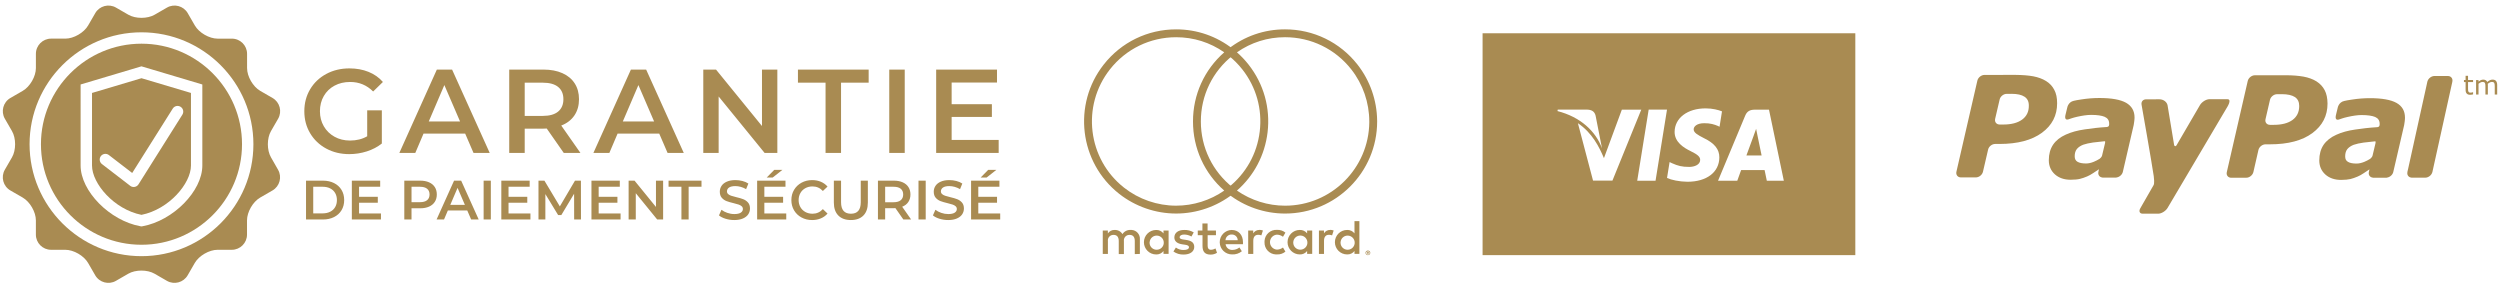
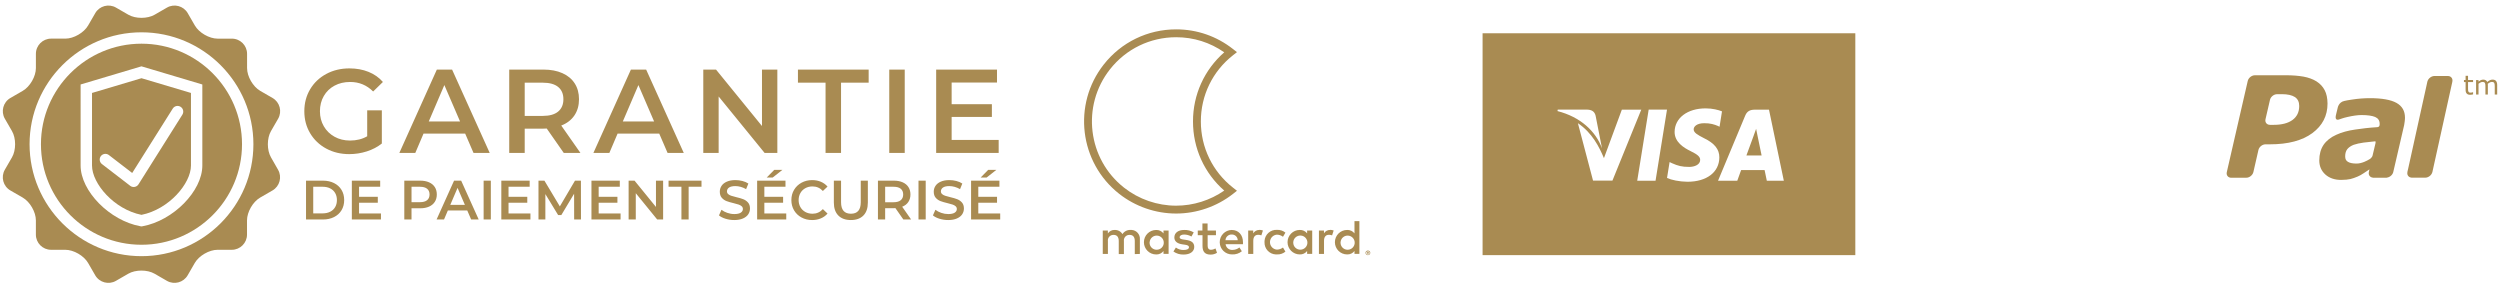
<svg xmlns="http://www.w3.org/2000/svg" id="Capa_1" x="0px" y="0px" width="450.709px" height="52px" viewBox="0 0 450.709 52" xml:space="preserve">
  <title>mc_vrt_rgb_pos</title>
  <g>
    <path fill="#A98B52" d="M205.501,45.781v-2.646c0.061-0.865-0.594-1.617-1.459-1.678c-0.066-0.006-0.135-0.006-0.201,0  c-0.594-0.039-1.161,0.246-1.482,0.75c-0.292-0.486-0.825-0.773-1.396-0.75c-0.494-0.025-0.964,0.213-1.235,0.627v-0.521h-0.918  v4.223h0.927v-2.32c-0.072-0.541,0.307-1.041,0.849-1.111c0.063-0.012,0.124-0.014,0.188-0.01c0.608,0,0.919,0.396,0.919,1.111  v2.352h0.929v-2.342c-0.07-0.545,0.313-1.043,0.854-1.111c0.061-0.012,0.117-0.014,0.177-0.01c0.627,0,0.93,0.396,0.93,1.111v2.352  L205.501,45.781z M219.217,41.563h-1.51v-1.279h-0.931v1.279h-0.838V42.4h0.855v1.939c0,0.979,0.379,1.563,1.466,1.563  c0.405,0.003,0.805-0.108,1.146-0.325l-0.266-0.785c-0.247,0.146-0.523,0.229-0.813,0.238c-0.44,0-0.608-0.281-0.608-0.707V42.4  h1.501L219.217,41.563z M227.049,41.455c-0.457-0.014-0.884,0.225-1.112,0.617v-0.512h-0.909v4.221h0.918v-2.365  c0-0.697,0.303-1.086,0.885-1.086c0.194-0.004,0.394,0.031,0.572,0.104l0.282-0.883c-0.209-0.074-0.432-0.113-0.651-0.113  L227.049,41.455z M215.209,41.896c-0.521-0.313-1.118-0.463-1.725-0.439c-1.065,0-1.768,0.512-1.768,1.352  c0,0.688,0.514,1.111,1.457,1.244l0.438,0.063c0.507,0.069,0.742,0.202,0.742,0.44c0,0.325-0.336,0.512-0.963,0.512  c-0.504,0.017-0.998-0.144-1.401-0.44l-0.44,0.717c0.535,0.373,1.177,0.564,1.827,0.548c1.22,0,1.926-0.572,1.926-1.377  c0-0.806-0.557-1.132-1.477-1.265l-0.439-0.063c-0.396-0.053-0.716-0.133-0.716-0.414s0.301-0.492,0.805-0.492  c0.465,0.004,0.92,0.129,1.323,0.359L215.209,41.896z M239.801,41.455c-0.455-0.014-0.883,0.225-1.112,0.617v-0.512h-0.908v4.221  h0.917v-2.365c0-0.697,0.304-1.086,0.886-1.086c0.194-0.004,0.393,0.031,0.571,0.104l0.283-0.883  c-0.21-0.074-0.433-0.113-0.651-0.113L239.801,41.455z M227.97,43.662c-0.044,1.178,0.875,2.166,2.052,2.209  c0.066,0.004,0.134,0.002,0.199-0.002c0.552,0.027,1.092-0.15,1.518-0.504l-0.438-0.74c-0.316,0.24-0.704,0.375-1.104,0.379  c-0.744-0.061-1.302-0.713-1.238-1.459c0.054-0.662,0.578-1.188,1.238-1.24c0.399,0.004,0.787,0.137,1.104,0.379l0.438-0.742  c-0.426-0.352-0.966-0.527-1.518-0.502c-1.177-0.064-2.184,0.832-2.249,2.01c-0.005,0.064-0.006,0.133-0.002,0.197V43.662  L227.97,43.662z M236.57,43.662v-2.102h-0.918v0.512c-0.313-0.406-0.811-0.637-1.322-0.617c-1.222,0-2.208,0.988-2.208,2.207  s0.986,2.207,2.208,2.207c0.516,0.021,1.009-0.211,1.322-0.617v0.514h0.918V43.662z M233.153,43.662  c0.041-0.703,0.646-1.24,1.352-1.197c0.702,0.041,1.239,0.645,1.197,1.35c-0.039,0.672-0.596,1.195-1.269,1.199  c-0.7,0.01-1.271-0.551-1.282-1.25C233.15,43.729,233.151,43.695,233.153,43.662z M222.072,41.455  c-1.219,0.018-2.191,1.02-2.176,2.238c0.019,1.218,1.021,2.189,2.236,2.176l0,0c0.636,0.033,1.261-0.172,1.754-0.574l-0.441-0.68  c-0.349,0.279-0.777,0.436-1.229,0.441c-0.632,0.055-1.19-0.404-1.264-1.033h3.136c0-0.115,0-0.229,0-0.354  c0-1.324-0.82-2.207-2.005-2.207L222.072,41.455z M222.072,42.277c0.577-0.014,1.059,0.445,1.068,1.021l0,0h-2.208  c0.033-0.588,0.53-1.043,1.122-1.021H222.072z M245.076,43.672v-3.807h-0.885v2.207c-0.314-0.406-0.811-0.637-1.323-0.617  c-1.221,0-2.207,0.988-2.207,2.207s0.986,2.207,2.207,2.207c0.517,0.021,1.009-0.211,1.323-0.617v0.514h0.885V43.672z   M246.609,45.168c0.059,0,0.114,0.01,0.167,0.029c0.054,0.021,0.1,0.053,0.139,0.088c0.039,0.039,0.068,0.084,0.093,0.135  c0.047,0.104,0.047,0.223,0,0.324c-0.021,0.051-0.054,0.096-0.093,0.135c-0.039,0.037-0.085,0.066-0.139,0.088  c-0.053,0.022-0.108,0.035-0.167,0.035c-0.172,0-0.324-0.102-0.396-0.258c-0.046-0.104-0.046-0.221,0-0.324  c0.021-0.051,0.055-0.096,0.095-0.135c0.038-0.035,0.085-0.066,0.137-0.088c0.059-0.021,0.119-0.031,0.183-0.029H246.609z   M246.609,45.914c0.043,0,0.087-0.01,0.128-0.025c0.037-0.02,0.071-0.041,0.104-0.07c0.114-0.125,0.114-0.314,0-0.439  c-0.028-0.027-0.063-0.055-0.104-0.066c-0.041-0.021-0.085-0.027-0.128-0.027c-0.045,0-0.088,0.01-0.129,0.027  c-0.039,0.016-0.075,0.039-0.104,0.066c-0.113,0.125-0.113,0.314,0,0.439c0.029,0.029,0.065,0.057,0.104,0.07  c0.045,0.021,0.093,0.027,0.144,0.025H246.609z M246.635,45.389c0.041-0.002,0.081,0.012,0.113,0.035  c0.025,0.021,0.042,0.059,0.039,0.094c0.002,0.029-0.012,0.061-0.029,0.08c-0.024,0.021-0.062,0.035-0.094,0.039l0.128,0.146  h-0.104l-0.119-0.146h-0.037v0.146h-0.086v-0.389L246.635,45.389z M246.537,45.463v0.105h0.1c0.017,0.006,0.033,0.006,0.052,0  c0.007-0.012,0.007-0.025,0-0.039c0.007-0.014,0.007-0.027,0-0.039c-0.019-0.006-0.035-0.006-0.052,0L246.537,45.463z   M241.681,43.672c0.042-0.703,0.646-1.24,1.349-1.197c0.704,0.041,1.241,0.646,1.199,1.35c-0.04,0.674-0.595,1.195-1.27,1.199  c-0.698,0.01-1.272-0.551-1.282-1.252C241.677,43.738,241.679,43.705,241.681,43.672z M210.679,43.672v-2.109h-0.92v0.514  c-0.315-0.406-0.81-0.639-1.323-0.617c-1.22,0-2.207,0.986-2.207,2.207c0,1.219,0.987,2.207,2.207,2.207  c0.518,0.021,1.008-0.211,1.323-0.617v0.516h0.92V43.672z M207.262,43.672c0.041-0.703,0.646-1.24,1.349-1.197  c0.703,0.041,1.239,0.646,1.198,1.35c-0.039,0.674-0.596,1.195-1.268,1.199c-0.7,0.016-1.277-0.543-1.292-1.24  c-0.001-0.035,0-0.072,0.003-0.107L207.262,43.672L207.262,43.672z" />
    <path fill="#A98B52" d="M212.036,38.497c-3.703,0-7.348-1.261-10.26-3.547c-7.195-5.657-8.449-16.115-2.794-23.312  c3.167-4.032,7.93-6.344,13.063-6.344c3.75,0,7.293,1.228,10.248,3.549l0.709,0.558l-0.709,0.558  c-3.69,2.897-5.806,7.249-5.799,11.939c-0.002,4.69,2.109,9.042,5.8,11.937l0.71,0.558l-0.709,0.56  C219.382,37.236,215.739,38.497,212.036,38.497z M212.046,6.711c-4.696,0-9.051,2.114-11.948,5.802  c-5.174,6.584-4.027,16.149,2.556,21.322c2.663,2.093,5.995,3.244,9.384,3.244c3.092,0,6.139-0.96,8.672-2.72  c-3.596-3.151-5.635-7.645-5.632-12.46c-0.007-4.819,2.035-9.313,5.632-12.467C218.156,7.649,215.179,6.711,212.046,6.711z" />
-     <path fill="#A98B52" d="M231.677,38.5c-3.703,0-7.347-1.261-10.26-3.55l-0.709-0.558l0.709-0.56  c3.188-2.506,5.211-6.104,5.692-10.13c0.483-4.028-0.631-8.002-3.138-11.19c-0.744-0.946-1.604-1.807-2.557-2.557L220.708,9.4  l0.708-0.557c2.954-2.323,6.499-3.551,10.249-3.551c5.134,0,9.895,2.312,13.063,6.342c2.253,2.868,3.509,6.445,3.547,10.091  l0.001,0.002l0.002,0.171C248.279,31.053,240.831,38.5,231.677,38.5z M223.003,34.359c2.535,1.762,5.582,2.723,8.674,2.723  c8.331,0,15.116-6.744,15.184-15.059l-0.002-0.128c0-3.388-1.15-6.721-3.245-9.385c-2.896-3.686-7.252-5.8-11.945-5.8  c-3.135,0-6.113,0.938-8.666,2.723c0.763,0.671,1.462,1.41,2.087,2.206c2.741,3.485,3.959,7.83,3.431,12.233  C228.027,27.969,226.079,31.659,223.003,34.359z" />
-     <path fill="#A98B52" d="M401.462,19.417l-10.696,18.086c-0.343,0.563-1.104,1.021-1.68,1.021l-2.779,0.002  c-0.576,0-0.77-0.461-0.419-1.021l2.377-4.146c0,0,0.197-0.238,0.021-1.592c-0.355-2.445-2.189-12.84-2.189-12.84  c-0.13-0.56,0.229-1.021,0.811-1.021l2.397-0.005c0.741-0.002,1.335,0.484,1.465,1.053c0,0,1.165,7.05,1.193,7.21  c0.033,0.131,0.239,0.358,0.445,0.003c0.378-0.659,4.229-7.255,4.229-7.255c0.355-0.563,1.11-1.028,1.688-1.028  c0,0,2.578,0.01,3.224,0.002C402.486,17.873,401.462,19.417,401.462,19.417z M370.865,18.614c0.006,2.199-0.91,3.979-2.734,5.318  c-1.832,1.346-4.377,2.019-7.662,2.021h-0.77c-0.582,0-1.154,0.46-1.277,1.02l-0.926,3.983c-0.132,0.574-0.707,1.028-1.285,1.028  h-2.688c-0.58,0-0.943-0.467-0.813-1.028l3.777-16.429c0.134-0.557,0.704-1.016,1.287-1.021l5.604-0.004  c1.21,0.012,2.268,0.09,3.168,0.252c0.896,0.17,1.669,0.451,2.33,0.86c0.639,0.396,1.14,0.928,1.473,1.579  C370.7,16.838,370.869,17.647,370.865,18.614z M365.764,19.04c0.011-0.723-0.255-1.259-0.771-1.6  c-0.524-0.35-1.308-0.524-2.333-0.524l-0.878,0.006c-0.578-0.006-1.158,0.46-1.279,1.021l-0.811,3.482  c-0.128,0.566,0.239,1.025,0.818,1.025h0.658c1.454,0,2.577-0.297,3.389-0.889C365.368,20.967,365.781,20.125,365.764,19.04z   M384.823,21.19c0.007,0.158-0.021,0.377-0.048,0.646c-0.021,0.264-0.058,0.494-0.102,0.691l-1.961,8.464  c-0.119,0.512-0.622,0.94-1.148,1.008c-0.011,0.006-0.014,0.015-0.039,0.015h-0.386c-0.547,0.002-1.723,0.004-2.064,0.004  l-0.001-0.004h-0.045l-0.006-0.011c-0.518-0.049-0.827-0.481-0.718-1.004l-0.004-0.008c0-0.007,0.006-0.009,0.006-0.013  l0.098-0.435l-0.011-0.021c-0.349,0.229-0.621,0.414-1.013,0.675c-0.395,0.26-0.764,0.469-1.105,0.612  c-0.459,0.198-0.896,0.342-1.294,0.44c-0.401,0.103-0.967,0.151-1.686,0.158c-1.148,0-2.103-0.322-2.832-0.972  c-0.723-0.657-1.097-1.506-1.097-2.545c0.001-1.103,0.258-2.031,0.771-2.803c0.522-0.767,1.286-1.373,2.307-1.826  c0.958-0.436,2.104-0.75,3.41-0.936c1.326-0.193,2.428-0.332,3.959-0.425c0.257-0.034,0.344-0.136,0.389-0.242  c0.052-0.112,0.05-0.243,0.043-0.38c0-0.577-0.268-0.98-0.812-1.219c-0.542-0.227-1.358-0.344-2.435-0.344  c-0.732-0.004-1.651,0.143-2.521,0.338c-0.908,0.207-1.152,0.34-1.598,0.475c-0.221,0.066-0.708,0.104-0.522-0.76l0.328-1.348  c0,0,0.156-1.022,1.179-1.244c0.495-0.108,0.576-0.129,1.377-0.25c1.089-0.17,2.174-0.256,3.252-0.256  c2.184,0,3.772,0.288,4.797,0.857C384.31,19.11,384.825,19.995,384.823,21.19z M379.323,25.473  c-0.154,0.002-1.367,0.142-1.979,0.219c-0.688,0.099-1.287,0.231-1.771,0.396c-0.487,0.191-0.881,0.453-1.146,0.775  c-0.265,0.334-0.393,0.762-0.393,1.311c-0.007,0.477,0.178,0.811,0.521,1.002c0.348,0.199,0.859,0.297,1.528,0.297  c0.433,0,0.902-0.104,1.398-0.307c0.368-0.152,0.72-0.332,1.053-0.541c0.117-0.076,0.381-0.359,0.429-0.559  c0.159-0.652,0.513-2.089,0.542-2.269C379.579,25.387,379.478,25.471,379.323,25.473z" />
    <path fill="#A98B52" d="M432.05,18.552c-1.021-0.567-2.613-0.854-4.795-0.854c-1.079,0-2.164,0.086-3.252,0.257  c-0.8,0.121-0.883,0.143-1.379,0.249c-1.021,0.224-1.178,1.244-1.178,1.244l-0.327,1.347c-0.187,0.863,0.306,0.828,0.523,0.762  c0.447-0.137,0.688-0.27,1.597-0.475c0.87-0.197,1.788-0.346,2.521-0.34c1.072,0,1.893,0.119,2.437,0.345  c0.544,0.237,0.813,0.642,0.813,1.22c0.003,0.137,0.006,0.266-0.044,0.379c-0.045,0.106-0.131,0.207-0.389,0.242  c-1.532,0.092-2.635,0.23-3.96,0.424c-1.31,0.186-2.45,0.5-3.407,0.938c-1.021,0.452-1.783,1.059-2.312,1.824  c-0.512,0.771-0.771,1.706-0.771,2.804c0,1.039,0.371,1.885,1.095,2.543c0.729,0.648,1.683,0.973,2.832,0.973  c0.721-0.008,1.281-0.059,1.687-0.156c0.398-0.104,0.834-0.244,1.294-0.445c0.346-0.143,0.718-0.352,1.104-0.611  c0.394-0.262,0.665-0.445,1.013-0.676l0.015,0.023l-0.1,0.432c-0.001,0.004-0.006,0.006-0.006,0.01l0.003,0.01  c-0.11,0.521,0.201,0.951,0.716,1.004l0.007,0.012h0.046l0.004,0.002c0.341,0,1.516-0.002,2.063-0.002h0.382  c0.023,0,0.028-0.012,0.038-0.016c0.525-0.063,1.031-0.494,1.147-1.01l1.963-8.461c0.045-0.198,0.079-0.429,0.103-0.692  c0.023-0.269,0.055-0.486,0.045-0.646C433.578,20.007,433.068,19.124,432.05,18.552z M428.264,25.815  c-0.029,0.181-0.38,1.615-0.538,2.267c-0.047,0.193-0.308,0.479-0.427,0.557c-0.333,0.209-0.687,0.389-1.055,0.543  c-0.497,0.199-0.967,0.305-1.399,0.305c-0.667,0-1.184-0.096-1.527-0.297c-0.348-0.189-0.528-0.521-0.521-1  c0-0.549,0.128-0.979,0.391-1.311c0.266-0.32,0.658-0.583,1.146-0.775c0.485-0.164,1.082-0.299,1.771-0.396  c0.611-0.076,1.822-0.216,1.979-0.218C428.232,25.489,428.331,25.403,428.264,25.815z M419.098,16.252  c-0.335-0.65-0.841-1.174-1.479-1.584c-0.653-0.404-1.435-0.689-2.336-0.855c-0.893-0.156-1.947-0.246-3.157-0.248l-5.615,0.002  c-0.579,0.011-1.146,0.466-1.279,1.023l-3.776,16.436c-0.137,0.56,0.238,1.022,0.81,1.021l2.692-0.006  c0.572,0.006,1.155-0.457,1.289-1.017l0.911-3.987c0.129-0.56,0.71-1.029,1.291-1.019h0.769c3.286,0,5.836-0.676,7.661-2.021  c1.818-1.351,2.735-3.123,2.735-5.328C419.603,17.708,419.441,16.897,419.098,16.252z M413.302,21.628  c-0.806,0.586-1.936,0.879-3.386,0.879h-0.67c-0.577,0.007-0.95-0.461-0.813-1.021L409.24,18c0.12-0.552,0.705-1.022,1.274-1.017  l0.885-0.006c1.028,0.006,1.8,0.176,2.333,0.52c0.521,0.347,0.775,0.886,0.778,1.602C414.515,20.19,414.112,21.03,413.302,21.628z   M442.116,14.719l0.005,0.002l-3.6,16.287c-0.007,0.027-0.018,0.051-0.024,0.076c-0.16,0.531-0.717,0.947-1.263,0.947h-2.494  l-0.005-0.01c-0.518-0.049-0.831-0.48-0.717-1.004l-0.007-0.012c0.016-0.059,0.063-0.275,0.144-0.613l3.302-14.958  c0.099-0.451,0.154-0.713,0.154-0.713c0.006-0.022,0.019-0.044,0.021-0.064c0.154-0.536,0.716-0.957,1.267-0.957h0.001  c0.003,0,0.003,0,0.004,0h2.401C441.882,13.701,442.24,14.163,442.116,14.719z M444.948,14.424h0.908v0.37h-0.908v1.19  c0,0.138,0.005,0.244,0.012,0.32c0.007,0.078,0.025,0.149,0.063,0.217c0.033,0.063,0.081,0.106,0.141,0.138  c0.063,0.028,0.151,0.044,0.277,0.044c0.068,0,0.146-0.012,0.226-0.031c0.076-0.021,0.134-0.039,0.17-0.053h0.021v0.396h-0.001  c-0.083,0.021-0.173,0.039-0.27,0.053c-0.1,0.014-0.188,0.021-0.264,0.021c-0.27,0-0.471-0.072-0.606-0.216  c-0.143-0.144-0.209-0.374-0.209-0.69v-1.39h-0.297v-0.37h0.297v-0.751h0.438L444.948,14.424L444.948,14.424z M450.202,15.344  v1.694h-0.003h-0.438V15.55c0-0.112-0.006-0.221-0.018-0.325s-0.03-0.188-0.063-0.25c-0.034-0.065-0.088-0.117-0.153-0.15  c-0.064-0.034-0.163-0.051-0.29-0.051c-0.124,0-0.246,0.029-0.368,0.092c-0.125,0.062-0.247,0.14-0.368,0.234  c0.006,0.034,0.009,0.077,0.013,0.125c0.003,0.047,0.005,0.094,0.005,0.143v1.673h-0.438v-1.488c0-0.114-0.006-0.225-0.016-0.327  c-0.01-0.104-0.031-0.187-0.063-0.25c-0.037-0.067-0.09-0.117-0.155-0.149c-0.066-0.034-0.163-0.052-0.289-0.052  c-0.121,0-0.24,0.028-0.361,0.09c-0.12,0.06-0.242,0.135-0.359,0.227v1.952h-0.44V14.43h0.44v0.291  c0.137-0.115,0.272-0.203,0.408-0.269c0.139-0.063,0.279-0.097,0.438-0.097c0.18,0,0.328,0.037,0.452,0.111  c0.125,0.075,0.217,0.18,0.275,0.313c0.18-0.149,0.343-0.261,0.487-0.325c0.146-0.064,0.303-0.1,0.471-0.1  c0.287,0,0.5,0.086,0.636,0.262C450.135,14.792,450.202,15.035,450.202,15.344z" />
    <g>
      <path fill="#A98B52" d="M16.588,29.836c0,3.254,3.962,7.9,8.919,8.898c4.958-0.998,8.92-5.646,8.92-8.898V16.757l-8.92-2.657   l-8.919,2.657V29.836z M18.188,28.137c0.348-0.447,0.99-0.531,1.438-0.188l4.207,3.236l7.311-11.61   c0.302-0.479,0.938-0.622,1.415-0.32c0.479,0.302,0.623,0.935,0.32,1.415l-7.91,12.563c-0.154,0.244-0.403,0.412-0.688,0.463   c-0.059,0.011-0.118,0.017-0.18,0.017c-0.225,0-0.445-0.071-0.625-0.213l-5.101-3.924C17.927,29.229,17.843,28.586,18.188,28.137z   " />
      <path fill="#A98B52" d="M25.507,7.876c-9.993,0-18.125,8.131-18.125,18.125c0,9.995,8.132,18.125,18.125,18.125   c9.995,0,18.125-8.131,18.125-18.125S35.502,7.876,25.507,7.876z M36.478,29.836c0,4.619-5.243,9.941-10.788,10.955l-0.184,0.031   l-0.188-0.031c-5.544-1.014-10.785-6.336-10.785-10.955V15.229l10.972-3.271l10.973,3.271V29.836z" />
      <path fill="#A98B52" d="M48.855,28.371c-0.752-1.303-0.753-3.437,0-4.739l1.287-2.229c0.752-1.303,0.302-2.983-1.001-3.735   l-2.229-1.287c-1.305-0.752-2.369-2.6-2.369-4.104V9.702c0-1.505-1.23-2.735-2.735-2.735h-2.574c-1.505,0-3.353-1.065-4.104-2.37   l-1.287-2.229c-0.752-1.303-2.435-1.753-3.736-1.001l-2.229,1.286c-1.304,0.753-3.438,0.753-4.738,0l-2.229-1.286   c-1.305-0.752-2.984-0.302-3.736,1.001l-1.288,2.227c-0.752,1.303-2.6,2.37-4.104,2.37H9.207c-1.506,0-2.735,1.229-2.735,2.735   v2.574c0,1.504-1.066,3.352-2.369,4.104l-2.229,1.287c-1.305,0.752-1.754,2.434-1.001,3.736L2.16,23.63   c0.752,1.303,0.752,3.437,0,4.738L0.87,30.6c-0.752,1.303-0.304,2.984,1.001,3.736L4.1,35.623c1.303,0.752,2.369,2.6,2.369,4.104   v2.572c0,1.506,1.229,2.734,2.735,2.734h2.57c1.505,0,3.354,1.066,4.104,2.369l1.287,2.229c0.752,1.305,2.435,1.754,3.734,1.002   l2.229-1.287c1.304-0.752,3.437-0.752,4.739,0l2.229,1.287c1.303,0.752,2.984,0.303,3.736-1.002l1.287-2.229   c0.752-1.303,2.6-2.369,4.104-2.369h2.572c1.506,0,2.736-1.229,2.736-2.734v-2.572c0-1.506,1.063-3.352,2.367-4.104l2.229-1.287   c1.303-0.752,1.754-2.436,1.001-3.734L48.855,28.371z M25.507,46.182c-11.126,0-20.177-9.053-20.177-20.179   c0-11.125,9.051-20.178,20.177-20.178s20.178,9.052,20.178,20.177C45.684,37.129,36.633,46.182,25.507,46.182z" />
    </g>
    <path fill="#A98B52" d="M316.823,24.331c0,0,0.634,3.06,0.766,3.702h-2.742c0.271-0.736,1.314-3.583,1.314-3.583  c-0.021,0.033,0.271-0.742,0.438-1.223L316.823,24.331z M334.484,6.001v40h-67.199v-40H334.484z M280.79,20.026  c4.145,1.063,6.886,3.625,8.022,6.707l-1.154-5.889c-0.199-0.813-0.781-1.053-1.498-1.082h-5.326L280.79,20.026z M290.694,32.564  l5.199-12.792l-3.5-0.003l-3.229,8.738c-0.838-1.976-2.095-4.542-4.696-6.301l2.731,10.358H290.694z M300.534,19.759h-3.304  l-2.064,12.819h3.302L300.534,19.759z M309.97,28.389c0.013-1.461-0.87-2.57-2.773-3.481c-1.153-0.595-1.861-0.987-1.854-1.591  c0.001-0.531,0.6-1.104,1.894-1.104c1.08-0.018,1.86,0.232,2.471,0.493l0.299,0.146l0.441-2.776  c-0.651-0.257-1.681-0.537-2.959-0.537c-3.266,0-5.563,1.739-5.583,4.229c-0.021,1.842,1.643,2.872,2.894,3.482  c1.288,0.627,1.721,1.028,1.715,1.59c-0.01,0.859-1.027,1.252-1.978,1.252c-1.322,0-2.025-0.19-3.11-0.672L301,29.215l-0.462,2.869  c0.77,0.357,2.195,0.666,3.68,0.684C307.69,32.768,309.944,31.049,309.97,28.389z M321.594,32.582l-2.674-12.81h-2.553  c-0.792,0-1.386,0.228-1.73,1.063l-4.903,11.747h3.469c0,0,0.565-1.58,0.695-1.926c0.379,0,3.748,0.006,4.229,0.006  c0.1,0.447,0.401,1.92,0.401,1.92H321.594z" />
    <path fill="#A98B52" d="M58.376,17.31c-0.465,0.802-0.697,1.718-0.697,2.747c0,1.002,0.232,1.904,0.697,2.705  s1.109,1.431,1.932,1.889c0.822,0.458,1.756,0.687,2.801,0.687c1.173,0,2.204-0.257,3.091-0.772v-4.68h2.64v5.988  c-0.773,0.616-1.674,1.088-2.705,1.418c-1.03,0.328-2.089,0.493-3.177,0.493c-1.531,0-2.912-0.333-4.143-0.998  s-2.196-1.585-2.897-2.759c-0.701-1.173-1.052-2.496-1.052-3.971c0-1.473,0.351-2.797,1.052-3.971  c0.701-1.173,1.67-2.093,2.908-2.758c1.238-0.666,2.629-0.998,4.175-0.998c1.259,0,2.404,0.207,3.435,0.623  c1.03,0.414,1.896,1.022,2.597,1.824l-1.76,1.717c-1.145-1.145-2.526-1.717-4.143-1.717c-1.059,0-2,0.222-2.822,0.665  C59.485,15.886,58.841,16.508,58.376,17.31z M74.871,27.569h-2.876l6.761-15.024h2.748l6.782,15.024h-2.919l-1.502-3.478h-7.512  L74.871,27.569z M77.297,21.902h5.645l-2.833-6.567L77.297,21.902z M94.596,27.569h-2.791V12.545h6.182  c1.302,0,2.436,0.215,3.402,0.644s1.707,1.045,2.222,1.846c0.515,0.802,0.773,1.753,0.773,2.854c0,1.131-0.276,2.104-0.827,2.92  c-0.551,0.815-1.341,1.424-2.372,1.824l3.456,4.937h-3.005l-3.069-4.399c-0.129,0.014-0.322,0.021-0.58,0.021h-3.391V27.569z   M94.596,20.895h3.262c1.216,0,2.139-0.262,2.769-0.783c0.629-0.523,0.944-1.264,0.944-2.223c0-0.958-0.315-1.695-0.944-2.211  c-0.63-0.515-1.553-0.771-2.769-0.771h-3.262V20.895z M123.272,27.569h-2.919l-1.502-3.478h-7.512l-1.481,3.478h-2.876  l6.761-15.024h2.748L123.272,27.569z M117.927,21.902l-2.833-6.567l-2.812,6.567H117.927z M140.142,27.569V12.545h-2.769v10.174  l-8.285-10.174h-2.297v15.024h2.769V17.396l8.285,10.174H140.142z M143.856,14.906h4.979v12.663h2.791V14.906h4.979v-2.361h-12.75  V14.906z M163.108,12.545h-2.79v15.024h2.79V12.545z M180.044,25.23h-8.479v-4.143h7.254v-2.297h-7.254v-3.906h8.178v-2.34h-10.969  v15.024h11.27V25.23z M61.571,34.234c0.32,0.529,0.48,1.142,0.48,1.835s-0.16,1.306-0.48,1.835c-0.32,0.53-0.77,0.939-1.35,1.23  c-0.58,0.289-1.244,0.435-1.99,0.435h-3.06v-7h3.06c0.747,0,1.41,0.146,1.99,0.435C60.801,33.295,61.251,33.704,61.571,34.234z   M60.74,36.069c0-0.479-0.105-0.901-0.315-1.265s-0.51-0.644-0.9-0.84c-0.39-0.197-0.842-0.295-1.355-0.295h-1.7v4.799h1.7  c0.513,0,0.965-0.098,1.355-0.295c0.39-0.196,0.69-0.477,0.9-0.84S60.74,36.549,60.74,36.069z M64.731,36.549h3.38v-1.069h-3.38  v-1.82h3.81v-1.09h-5.11v7h5.25v-1.09h-3.95V36.549z M78.75,35.06c0,0.507-0.12,0.948-0.36,1.325  c-0.24,0.377-0.585,0.664-1.035,0.865c-0.45,0.199-0.978,0.299-1.585,0.299h-1.58v2.021h-1.3v-7h2.88  c0.607,0,1.135,0.101,1.585,0.3c0.45,0.2,0.795,0.486,1.035,0.86C78.631,34.103,78.75,34.546,78.75,35.06z M77.441,35.06  c0-0.446-0.147-0.79-0.44-1.03s-0.723-0.359-1.29-0.359h-1.52v2.779h1.52c0.567,0,0.997-0.12,1.29-0.359  C77.294,35.85,77.441,35.506,77.441,35.06z M83.14,32.569l3.16,7h-1.36l-0.7-1.62h-3.5l-0.69,1.62h-1.34l3.15-7H83.14z   M83.81,36.93l-1.32-3.061l-1.31,3.061H83.81z M87.19,39.569h1.3v-7h-1.3V39.569z M91.68,36.549h3.38v-1.069h-3.38v-1.82h3.81  v-1.09h-5.11v7h5.25v-1.09h-3.95V36.549z M103.66,32.569l-2.73,4.64l-2.78-4.64h-1.07v7h1.24v-4.58l2.3,3.78h0.58l2.3-3.84  l0.01,4.64h1.23l-0.01-7H103.66z M107.93,36.549h3.38v-1.069h-3.38v-1.82h3.81v-1.09h-5.11v7h5.25v-1.09h-3.95V36.549z   M118.26,37.31l-3.86-4.74h-1.07v7h1.29v-4.74l3.86,4.74h1.07v-7h-1.29V37.31z M120.53,33.67h2.32v5.899h1.3V33.67h2.32v-1.101  h-5.94V33.67z M134,35.914c-0.333-0.13-0.76-0.255-1.28-0.375c-0.38-0.093-0.68-0.176-0.9-0.25c-0.22-0.073-0.401-0.173-0.545-0.3  c-0.144-0.126-0.215-0.29-0.215-0.489c0-0.287,0.125-0.518,0.375-0.69s0.631-0.261,1.145-0.261c0.313,0,0.637,0.047,0.97,0.141  c0.333,0.094,0.653,0.23,0.96,0.41l0.41-1.01c-0.3-0.201-0.657-0.354-1.07-0.461c-0.414-0.105-0.833-0.16-1.26-0.16  c-0.613,0-1.131,0.094-1.555,0.281c-0.423,0.186-0.74,0.438-0.95,0.754c-0.21,0.317-0.315,0.669-0.315,1.056  c0,0.46,0.118,0.825,0.355,1.095s0.52,0.469,0.85,0.596c0.33,0.126,0.762,0.253,1.295,0.379c0.38,0.094,0.68,0.178,0.9,0.25  c0.22,0.074,0.402,0.176,0.545,0.306c0.144,0.13,0.215,0.295,0.215,0.495c0,0.273-0.128,0.493-0.385,0.66  c-0.257,0.166-0.645,0.25-1.165,0.25c-0.42,0-0.838-0.072-1.255-0.215c-0.417-0.145-0.769-0.329-1.055-0.556l-0.45,1.01  c0.293,0.254,0.691,0.457,1.195,0.61s1.025,0.23,1.565,0.23c0.613,0,1.133-0.094,1.56-0.281c0.427-0.186,0.745-0.436,0.955-0.75  c0.21-0.313,0.315-0.662,0.315-1.049c0-0.453-0.118-0.814-0.355-1.08C134.618,36.242,134.333,36.045,134,35.914z M137.8,36.549  h3.38v-1.069h-3.38v-1.82h3.81v-1.09h-5.11v7h5.25v-1.09h-3.95V36.549z M138.23,32h1.08l1.74-1.371h-1.47L138.23,32z   M145.19,33.924c0.38-0.209,0.81-0.314,1.29-0.314c0.74,0,1.363,0.273,1.87,0.82l0.84-0.791c-0.327-0.379-0.727-0.67-1.2-0.869  c-0.473-0.2-0.997-0.301-1.57-0.301c-0.707,0-1.345,0.156-1.915,0.466c-0.57,0.31-1.019,0.738-1.345,1.284  c-0.327,0.547-0.49,1.164-0.49,1.851s0.162,1.304,0.485,1.851c0.323,0.546,0.77,0.975,1.34,1.284  c0.57,0.31,1.208,0.466,1.915,0.466c0.573,0,1.098-0.101,1.575-0.301c0.477-0.199,0.878-0.49,1.205-0.869l-0.84-0.801  c-0.507,0.554-1.13,0.83-1.87,0.83c-0.48,0-0.91-0.105-1.29-0.314c-0.38-0.211-0.677-0.502-0.89-0.875  c-0.213-0.374-0.32-0.797-0.32-1.271s0.106-0.896,0.32-1.271C144.513,34.426,144.81,34.135,145.19,33.924z M155.18,36.469  c0,1.374-0.59,2.061-1.77,2.061c-1.187,0-1.78-0.687-1.78-2.061v-3.899h-1.3v3.95c0,1.014,0.27,1.791,0.81,2.335  s1.293,0.815,2.26,0.815c0.966,0,1.718-0.271,2.255-0.815s0.805-1.321,0.805-2.335v-3.95h-1.28V36.469z M162.649,37.27l1.61,2.3  h-1.399l-1.431-2.05c-0.06,0.006-0.149,0.01-0.271,0.01h-1.579v2.04h-1.3v-7h2.879c0.607,0,1.136,0.101,1.586,0.3  c0.449,0.2,0.795,0.486,1.035,0.86c0.24,0.373,0.359,0.816,0.359,1.33c0,0.526-0.129,0.979-0.385,1.36  C163.498,36.799,163.13,37.083,162.649,37.27z M162.389,36.094c0.293-0.242,0.44-0.588,0.44-1.034s-0.147-0.79-0.44-1.03  s-0.723-0.359-1.29-0.359h-1.52v2.789h1.52C161.667,36.459,162.096,36.338,162.389,36.094z M165.59,39.569h1.3v-7h-1.3V39.569z   M172.569,35.914c-0.333-0.13-0.76-0.255-1.279-0.375c-0.381-0.093-0.68-0.176-0.9-0.25c-0.22-0.073-0.401-0.173-0.545-0.3  c-0.144-0.126-0.215-0.29-0.215-0.489c0-0.287,0.125-0.518,0.375-0.69s0.631-0.261,1.145-0.261c0.313,0,0.637,0.047,0.971,0.141  c0.333,0.094,0.652,0.23,0.96,0.41l0.409-1.01c-0.299-0.201-0.656-0.354-1.069-0.461c-0.413-0.105-0.833-0.16-1.261-0.16  c-0.613,0-1.131,0.094-1.555,0.281c-0.423,0.186-0.74,0.438-0.949,0.754c-0.211,0.317-0.315,0.669-0.315,1.056  c0,0.46,0.118,0.825,0.354,1.095c0.237,0.27,0.521,0.469,0.851,0.596c0.33,0.126,0.762,0.253,1.295,0.379  c0.38,0.094,0.681,0.178,0.899,0.25c0.221,0.074,0.402,0.176,0.545,0.306c0.145,0.13,0.216,0.295,0.216,0.495  c0,0.273-0.128,0.493-0.386,0.66c-0.256,0.166-0.645,0.25-1.164,0.25c-0.42,0-0.839-0.072-1.256-0.215  c-0.416-0.145-0.768-0.329-1.055-0.556l-0.449,1.01c0.293,0.254,0.691,0.457,1.194,0.61s1.024,0.23,1.565,0.23  c0.613,0,1.133-0.094,1.56-0.281c0.427-0.186,0.745-0.436,0.955-0.75c0.21-0.313,0.315-0.662,0.315-1.049  c0-0.453-0.119-0.814-0.355-1.08C173.188,36.242,172.903,36.045,172.569,35.914z M176.37,38.479v-1.931h3.379v-1.069h-3.379v-1.82  h3.809v-1.09h-5.109v7h5.25v-1.09H176.37z M177.88,32l1.74-1.371h-1.471L176.8,32H177.88z" />
  </g>
</svg>